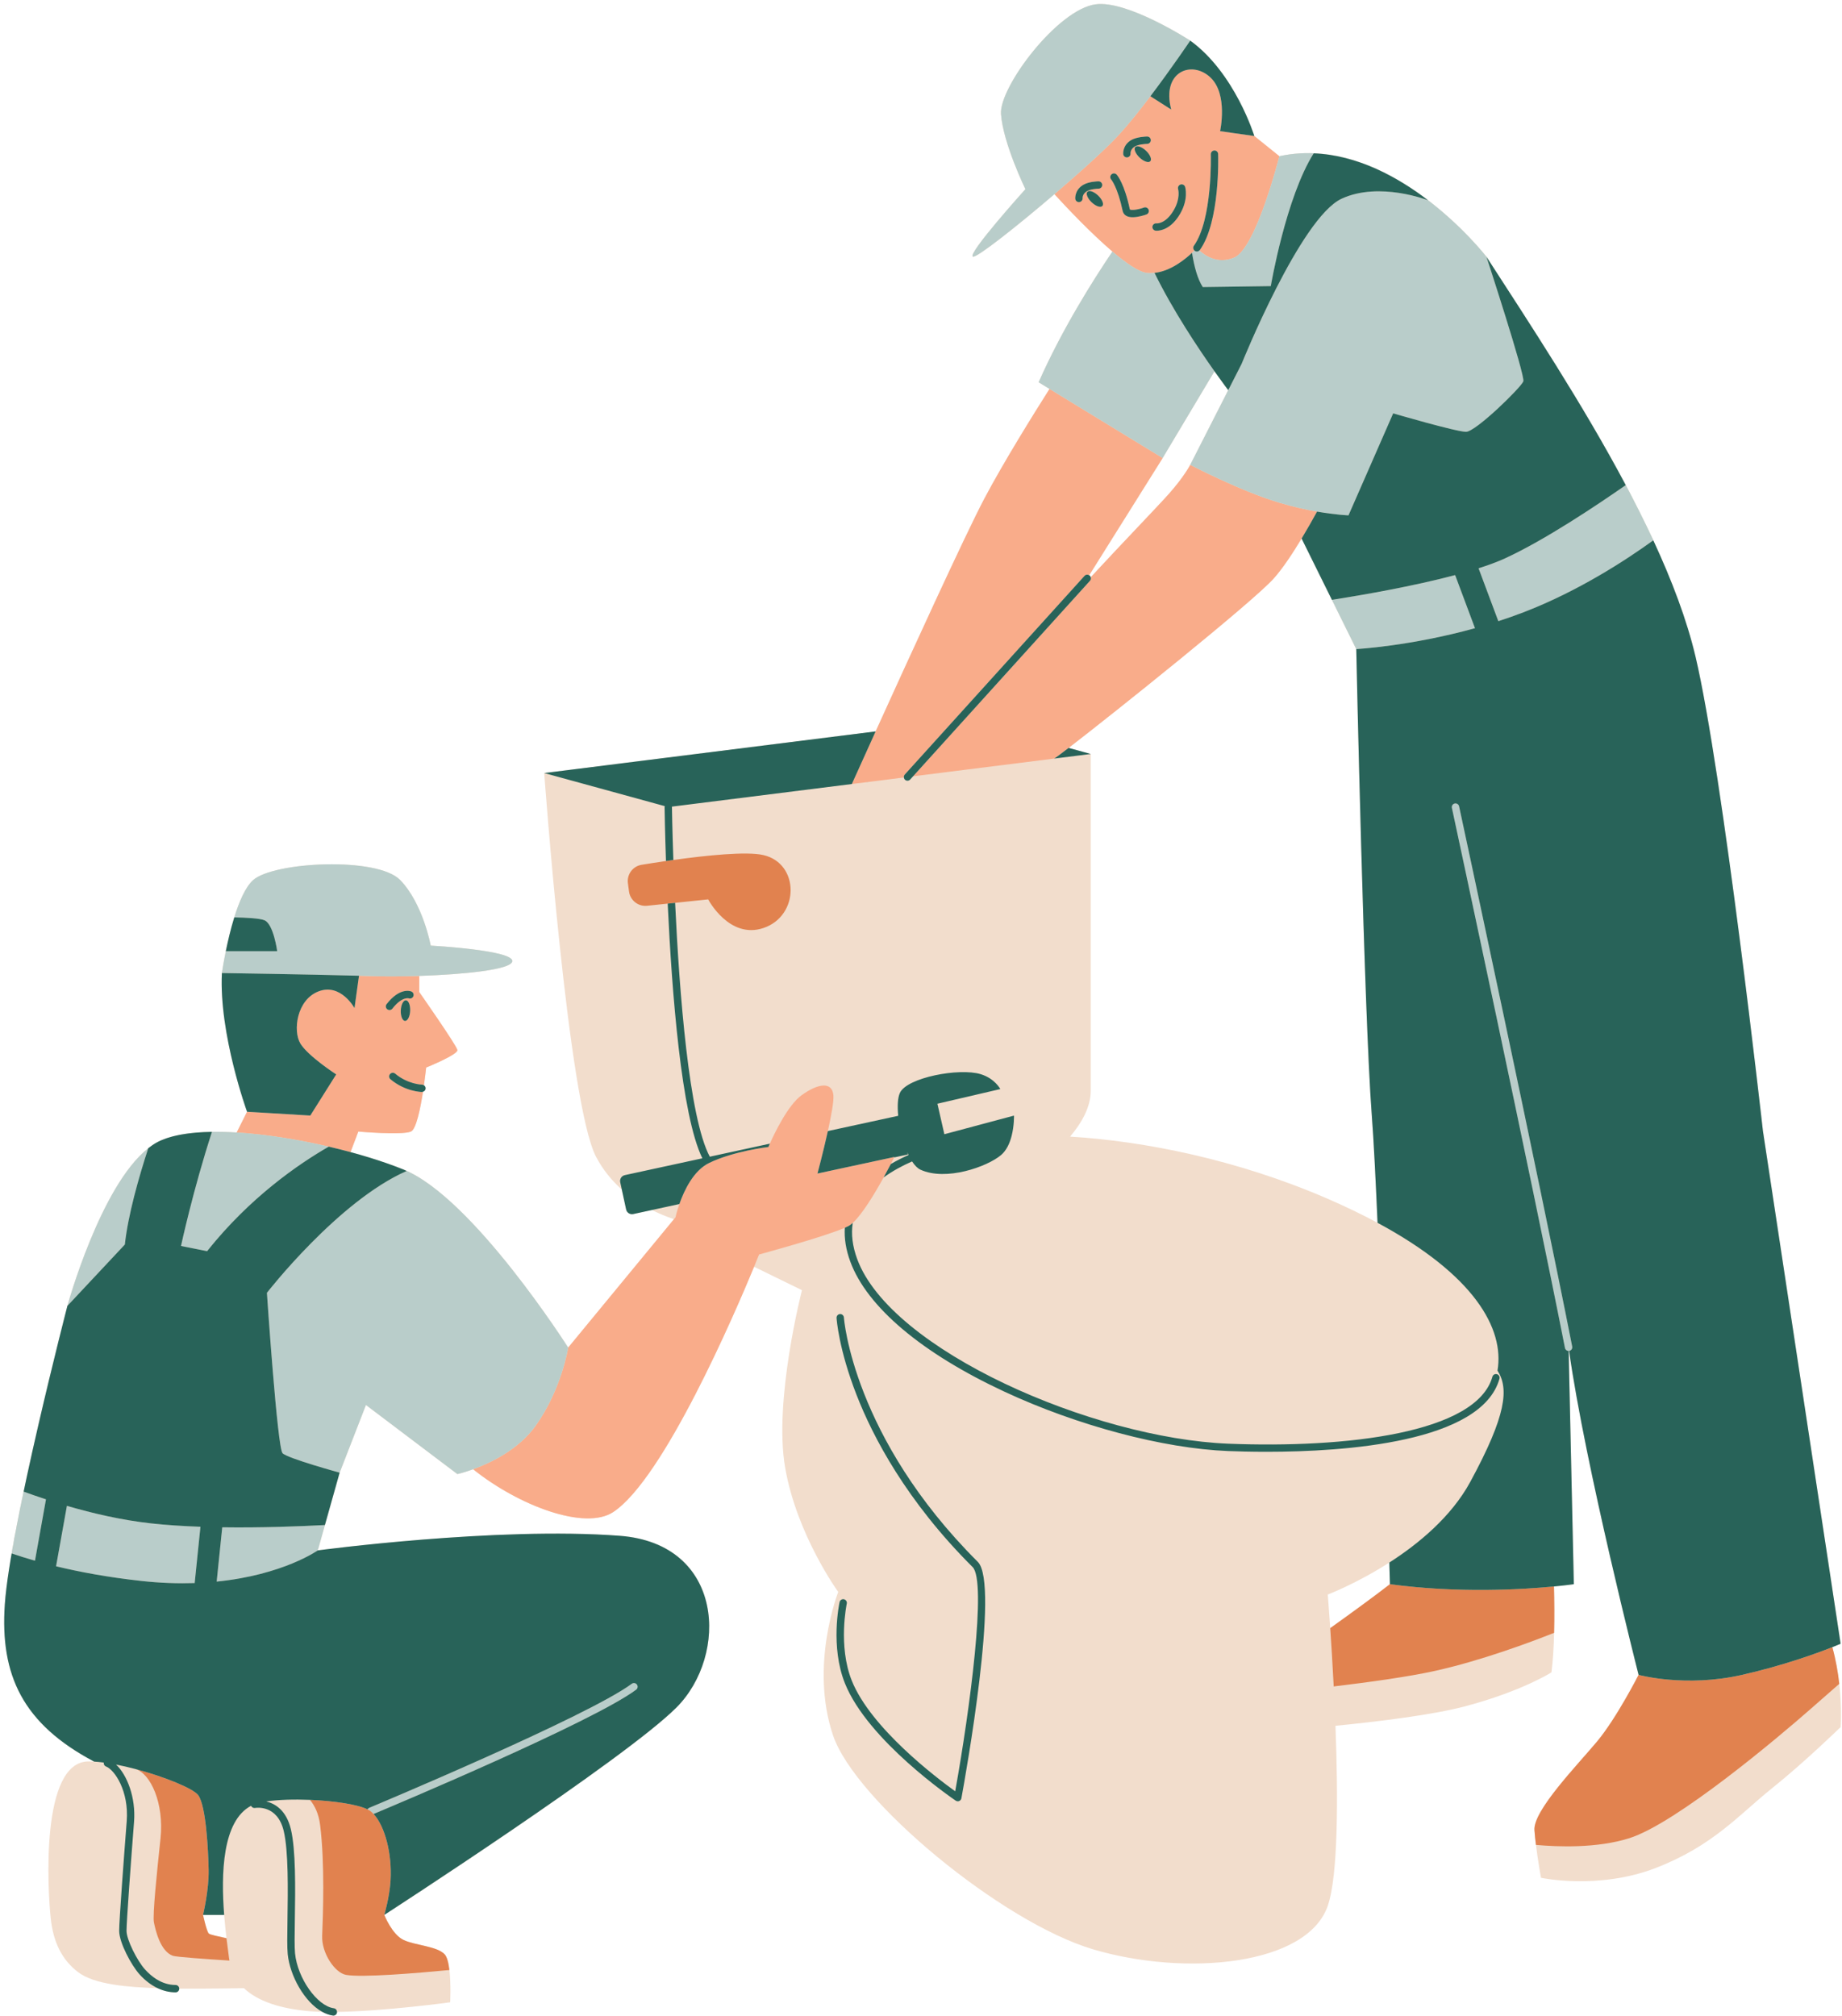
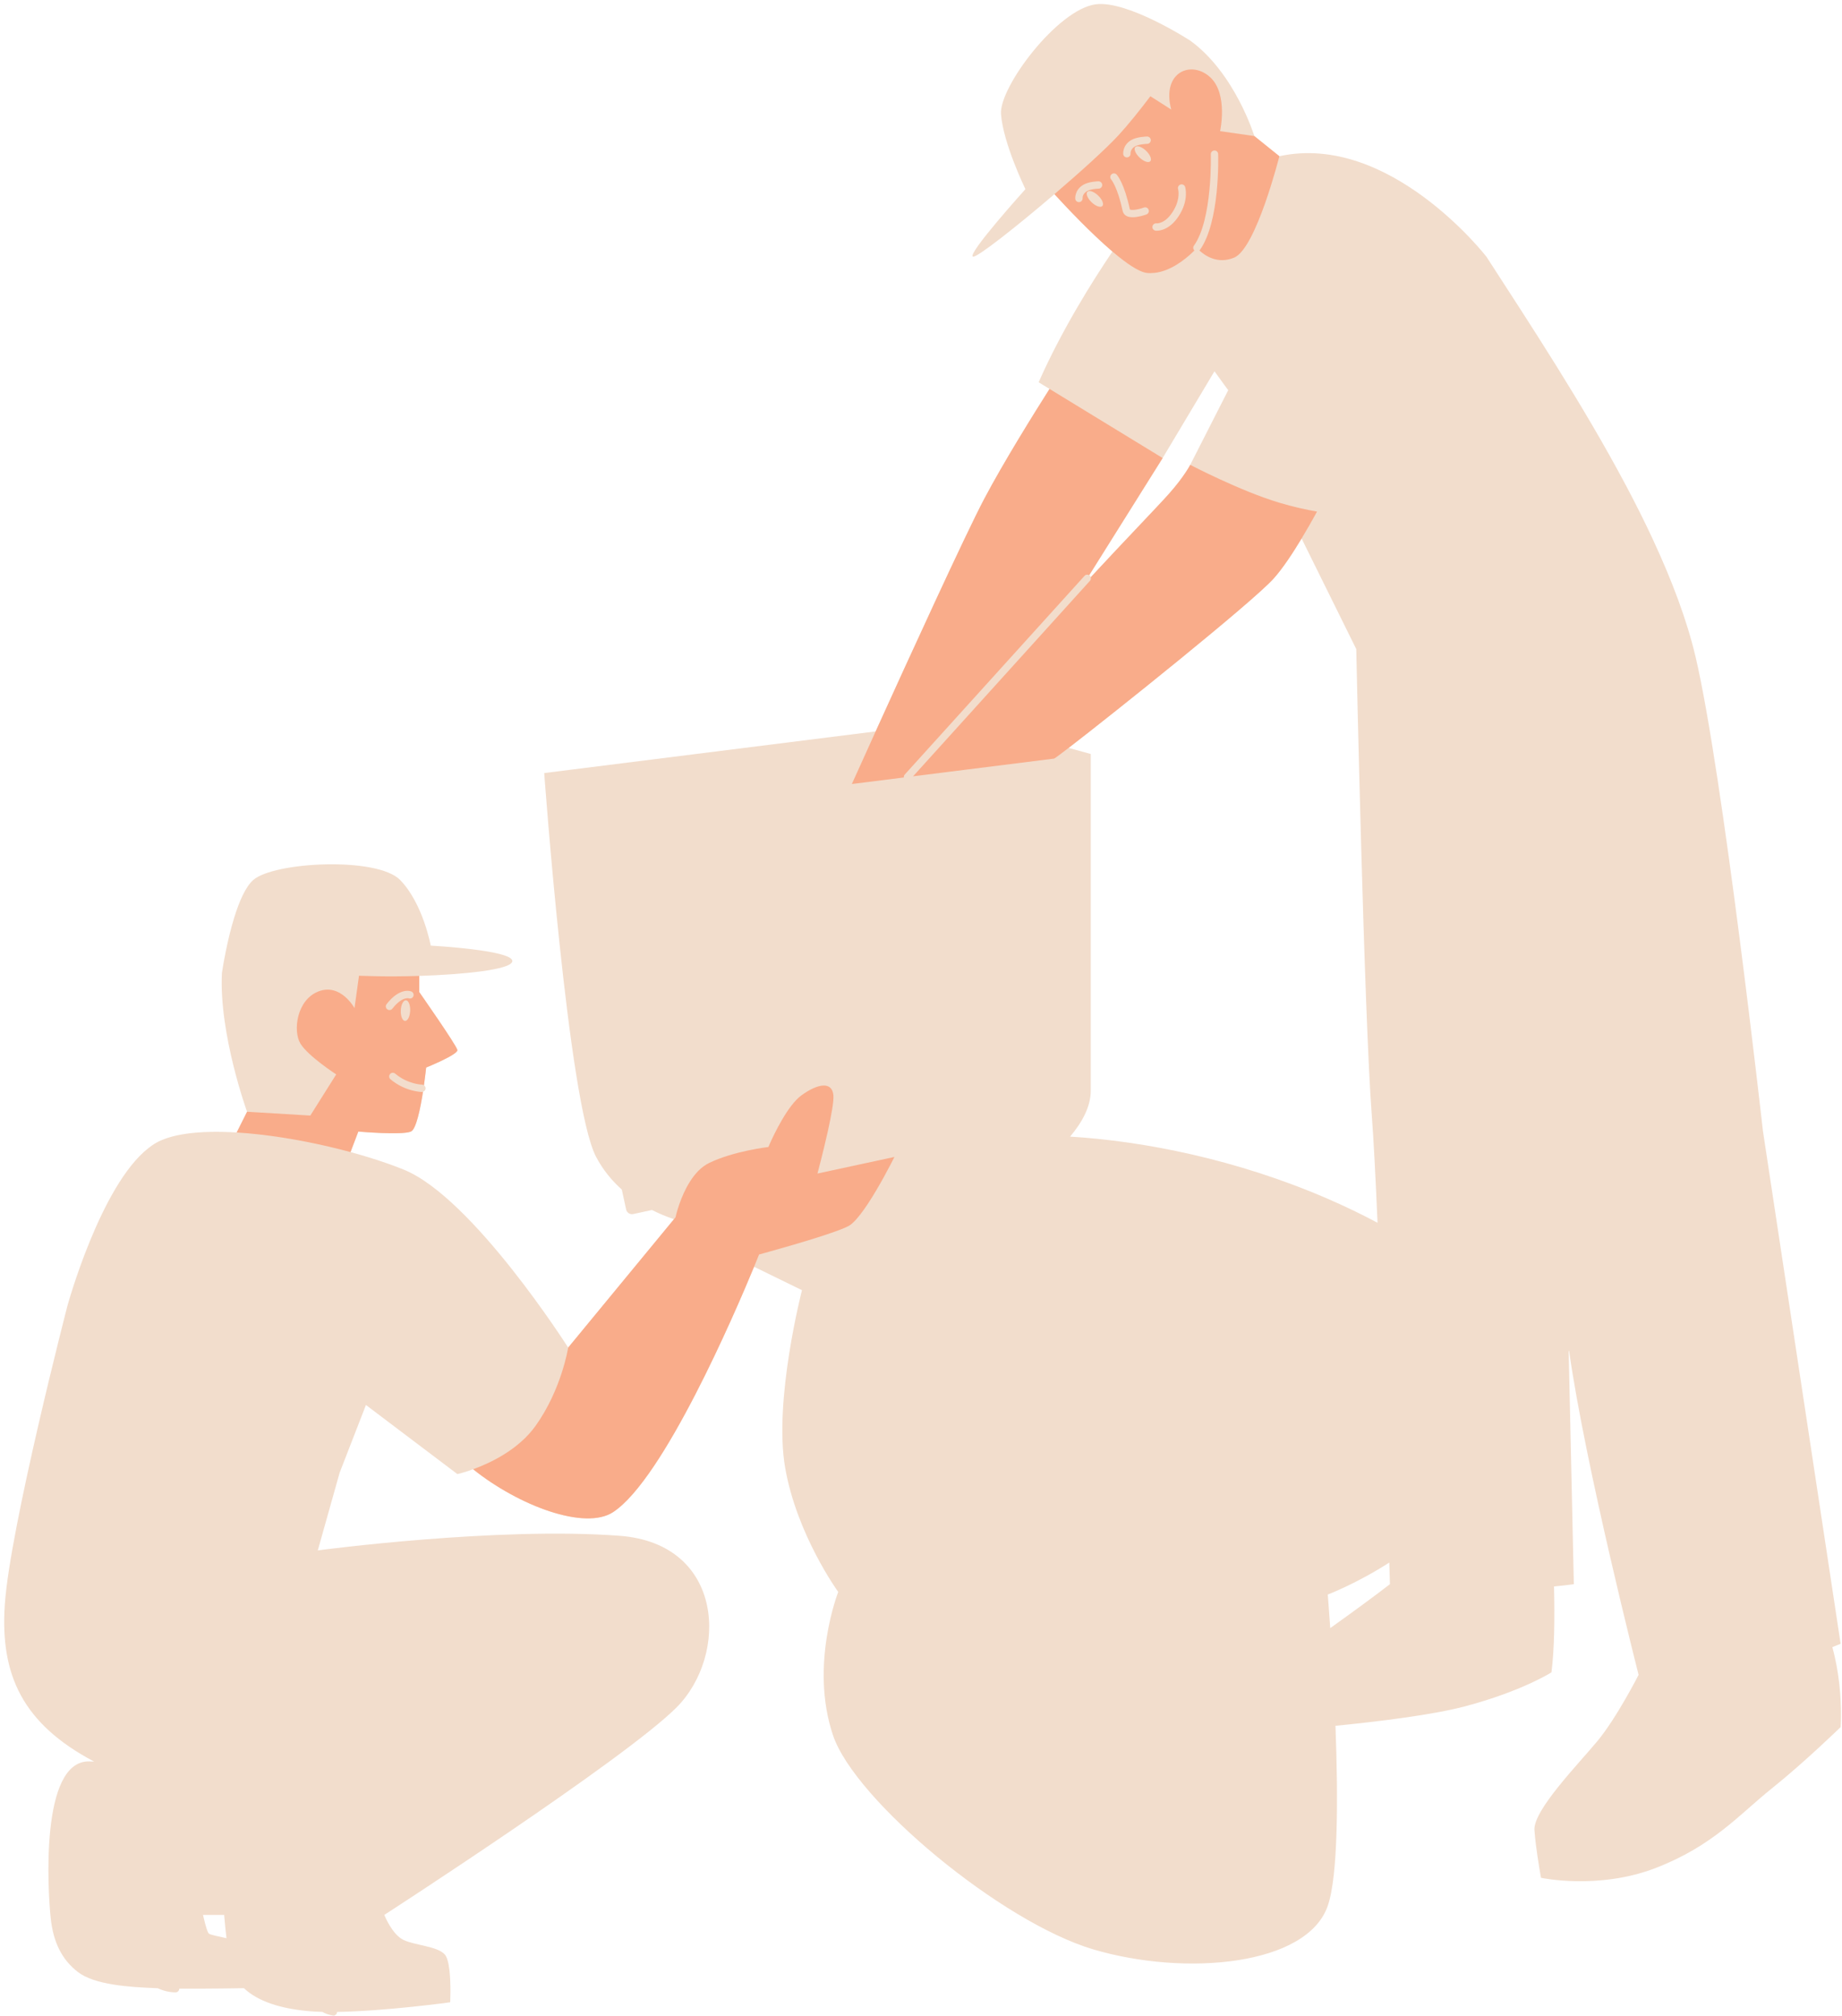
<svg xmlns="http://www.w3.org/2000/svg" height="1106.8" preserveAspectRatio="xMidYMid meet" version="1.0" viewBox="-2.3 -2.2 1011.5 1106.8" width="1011.5" zoomAndPan="magnify">
  <g id="change1_1">
    <path d="M1007.707,922.39c-0.693-6.179-1.873-13.092-3.811-20.138c2.933-1.161,4.546-1.865,4.546-1.865l-42.67-281.623 c0,0-22.026-196.846-36.981-260.288c-4.796-20.345-13.011-41.982-23.219-63.986c0.004-0.003,0.008-0.006,0.012-0.009 c-1.159-2.499-2.345-5.003-3.554-7.51c-0.024-0.05-0.049-0.1-0.073-0.15c-1.191-2.468-2.406-4.94-3.641-7.413 c-0.027-0.054-0.054-0.108-0.081-0.162c-1.24-2.481-2.501-4.963-3.782-7.447c-0.015-0.03-0.031-0.06-0.046-0.089 c-1.297-2.513-2.613-5.026-3.947-7.539c-0.002,0.002-0.005,0.003-0.007,0.005c-23.618-44.478-52.818-88.759-76.515-125.416 c0,0-52.975-68.374-113.695-55.184l-13.756-11.072c0,0-10.564-34.547-35.195-52.397c0,0-34.401-22.301-51.957-19.929 c-20.95,2.831-53.039,45.551-51.957,60.261c1.186,16.133,13.415,41.237,13.415,41.237s-32.157,35.631-28.836,37.055 c1.964,0.842,23.834-16.399,44.767-34.31c6.495,7.095,19.861,21.295,31.85,31.502c-10.838,16.033-27.785,42.957-40.523,71.786 l5.981,3.654c-8.677,13.674-25.228,40.244-35.85,60.351c-10.419,19.722-41.681,88.131-59.636,127.7l-181.984,22.871v0.196 c0,0,13.138,181.373,28.447,210.506c3.738,7.114,8.62,13.063,14.146,18.009l2.37,10.923c0.385,1.775,2.136,2.902,3.911,2.516 l10.266-2.227c3.99,2.025,8.059,3.696,12.088,5.054l-58.09,70.504c0,0-52.271-82.239-90.224-97.695 c-0.002-0.001-0.004-0.002-0.006-0.003c-0.015-0.006-0.032-0.012-0.048-0.019c-1.304-0.53-2.656-1.058-4.04-1.582 c-0.422-0.16-0.859-0.318-1.288-0.478c-1.02-0.379-2.052-0.757-3.109-1.132c-0.47-0.166-0.946-0.332-1.422-0.497 c-1.1-0.382-2.216-0.761-3.351-1.138c-0.412-0.137-0.822-0.273-1.239-0.409c-1.387-0.452-2.796-0.9-4.23-1.342 c-0.166-0.051-0.328-0.103-0.495-0.154c-3.257-1-6.617-1.972-10.066-2.906l4.282-11.267c0,0,23.853,2.092,28.875,0 c2.858-1.191,5.172-12.406,6.637-21.854c0.817-0.249,1.428-0.975,1.441-1.875c0.01-0.708-0.368-1.306-0.916-1.674 c0.779-5.521,1.208-9.749,1.208-9.749s17.576-7.114,17.158-9.625c-0.418-2.511-20.924-31.804-20.924-31.804v-8.894 c24.167-0.785,49.855-3.348,51.054-7.845c1.674-6.277-44.777-8.788-44.777-8.788s-4.185-23.016-16.739-35.989 c-12.554-12.973-69.468-10.044-80.767,0c-4.223,3.754-7.686,11.836-10.368,20.484h0c0,0.001,0,0.002-0.001,0.003 c-0.488,1.574-0.949,3.165-1.384,4.753c-0.019,0.068-0.036,0.135-0.055,0.202c-0.415,1.522-0.807,3.039-1.175,4.531 c-0.025,0.101-0.049,0.199-0.073,0.3c-0.363,1.482-0.703,2.94-1.017,4.352c-0.014,0.064-0.028,0.127-0.043,0.19 c-0.308,1.386-0.59,2.721-0.852,3.999c-0.015,0.072-0.033,0.153-0.048,0.224h0.002c-1.42,6.971-2.145,12.015-2.145,12.015 c-1.674,33.478,13.81,76.163,13.81,76.163l-5.69,11.381c-4.701-0.286-9.247-0.405-13.573-0.34c0.001-0.002,0.001-0.004,0.002-0.006 c-1.52,0.023-3.008,0.072-4.471,0.141c-0.455,0.022-0.891,0.057-1.34,0.083c-0.99,0.058-1.975,0.12-2.934,0.201 c-0.534,0.045-1.051,0.103-1.575,0.155c-0.847,0.085-1.688,0.174-2.507,0.278c-0.54,0.069-1.067,0.147-1.594,0.224 c-0.773,0.113-1.535,0.235-2.281,0.367c-0.519,0.092-1.031,0.189-1.536,0.291c-0.721,0.145-1.423,0.302-2.114,0.466 c-0.482,0.114-0.962,0.229-1.429,0.353c-0.688,0.183-1.349,0.383-2.003,0.586c-0.423,0.132-0.855,0.258-1.263,0.399 c-0.689,0.237-1.341,0.498-1.988,0.762c-0.328,0.134-0.674,0.256-0.991,0.397c-0.921,0.409-1.799,0.842-2.621,1.31 c-0.016,0.009-0.034,0.016-0.05,0.025c-0.752,0.43-1.495,0.911-2.233,1.425c-0.687,0.479-1.369,0.987-2.047,1.519 c-0.003,0.002-0.006,0.004-0.009,0.007c0,0,0,0,0,0c-26.317,20.687-44.402,86.551-44.405,86.562l0,0 c0,0-31.509,121.74-34.374,163.991c-2.629,38.791,9.853,65.504,49.042,86.246c-1.039-0.062-2.048-0.1-3.003-0.1 c-26.646,0.004-22.484,70.647-20.832,86.109c1.442,13.495,6.323,22.876,14.885,29.495c9.191,7.105,28.068,8.325,43.292,8.918 c0.192,0.008,0.398,0.014,0.596,0.021c3.152,1.476,6.437,2.261,9.79,2.261c0.002,0,0.005,0,0.007,0c1.115,0,2.017-0.905,2.017-2.018 c0-0.008-0.005-0.015-0.005-0.024c15.919,0.115,35.527-0.24,35.527-0.24v0c7.53,7.162,19.838,11.219,35.822,12.629 c2.221,0.196,4.651,0.317,7.218,0.382c1.885,1.03,3.828,1.758,5.808,2.025c0.092,0.012,0.182,0.018,0.273,0.018 c0.994,0,1.861-0.735,1.998-1.748c0.013-0.093-0.017-0.178-0.018-0.27c26.725-0.419,62.148-5.293,62.148-5.293 s0.505-9.875-0.422-17.709c-0.45-3.801-1.233-7.127-2.584-8.601c-4.135-4.51-16.162-4.886-22.551-7.893 c-6.39-3.007-10.617-13.771-10.617-13.771s131.765-85.218,160.409-113.863c28.645-28.645,26.458-89.935-31.105-94.306 c-67.623-5.136-165.827,8.015-165.827,8.015l3.919-13.931c0,0,0,0,0,0l8.089-28.756h0l14.434-37.161l50.225,37.954 c0,0,3.488-0.788,8.63-2.662c25.228,20.187,61.469,33.665,76.88,23.533c27.768-18.255,66.799-109.087,77.403-134.713l26.299,12.849 c0,0-15.646,60.449-9.245,97.43c6.4,36.981,29.158,68.272,29.158,68.272s-15.891,40.253-2.845,78.788 c12.09,35.71,92.452,102.56,142.945,117.494c50.493,14.935,117.343,8.964,128.722-23.965c5.74-16.611,5.688-59.947,4.228-98.821 c23.35-2.32,53.49-5.978,71.34-10.738c31.329-8.355,47.264-18.619,47.264-18.619c0.819-6.389,1.26-13.906,1.458-21.695 c0.217-8.53,0.138-17.385-0.066-25.46c6.909-0.666,10.898-1.251,10.898-1.251l-2.839-128.08c0.077-0.002,0.156-0.012,0.234-0.022 c8.882,63.042,38.164,177.884,38.164,177.884h0l0,0c0,0-12.044,23.689-22.785,36.579c-10.742,12.89-35.162,37.954-34.41,48.695 c0.177,2.529,0.473,5.318,0.819,8.104c1.125,9.05,2.798,18.074,2.798,18.074s31.509,6.763,63.018-5.411 c31.509-12.174,45.831-29.36,63.734-43.683c17.903-14.322,37.767-33.674,37.767-33.674S1009.24,936.055,1007.707,922.39z M112.276,1059.421c-1.177-1.427-3.09-10.144-3.09-10.144h11.609c0.359,4.607,0.818,8.952,1.276,12.79 C117.67,1061.041,112.943,1060.231,112.276,1059.421z M679.525,197.573L679.525,197.573l-5.018,9.86L679.525,197.573z M636.148,249.311l28.461-47.64c0,0,0,0,0,0c4.552,6.423,7.557,10.358,7.558,10.359l-20.876,41.015c0,0-3.235,6.4-11.769,16.001 c-5.798,6.523-25.382,26.832-42.864,45.708c-0.103-0.337-0.262-0.66-0.542-0.914c-0.091-0.082-0.203-0.118-0.303-0.18 L636.148,249.311z M726.428,655.896c-49.728-21.504-100.607-31.517-141.102-33.984c6.042-7.136,11.348-16.011,11.348-25.195 c0-21.335,0-184.904,0-184.904l-12.164-3.338c25.02-19.248,100.968-80.033,112.617-93.026c4.807-5.362,10.255-13.545,15.322-21.948 l16.651,33.677c0,0,0,0,0,0l9.947,20.118l3.417,6.911c0,0,4.267,200.55,8.534,256.149c1.003,13.063,2.084,34.195,3.151,58.88 C745.821,664.757,736.613,660.3,726.428,655.896z M728.175,891.804c-0.771-11.342-1.356-18.442-1.356-18.442 s15.721-5.953,33.793-17.562c0.221,7.535,0.343,11.872,0.343,11.873C752.282,874.406,739.775,883.506,728.175,891.804z" fill="#f2ddcc" />
  </g>
  <g id="change2_1">
    <path d="M227.94,533.67c-9.564,0.311-18.889,0.343-26.364,0.106c-2.073-0.066-4.344-0.132-6.738-0.197l-2.468,17.773 c0,0-7.533-13.81-19.668-9.207c-12.136,4.603-14.228,21.761-10.044,28.666c4.185,6.905,19.669,16.948,19.669,16.948l-14.228,22.598 l-34.734-2.092l-5.69,11.381c16.044,0.976,33.839,3.866,50.563,7.767l0,0c0.004,0.001,0.009,0.002,0.013,0.003 c4.052,0.945,8.046,1.944,11.931,2.997l4.282-11.267c0,0,23.853,2.092,28.875,0c2.858-1.191,5.172-12.406,6.637-21.854 c-0.186,0.057-0.373,0.115-0.577,0.115c-0.01,0-0.02,0-0.03,0c-0.371-0.006-9.18-0.207-17.253-6.977 c-0.854-0.717-0.966-1.991-0.249-2.844c0.717-0.855,1.988-0.962,2.843-0.25c6.985,5.86,14.639,6.035,14.716,6.035 c0.406,0.006,0.76,0.161,1.074,0.372c0.779-5.521,1.208-9.749,1.208-9.749s17.576-7.114,17.158-9.625 c-0.418-2.511-20.924-31.804-20.924-31.804V533.67z M220.115,558.392c-1.424-0.061-2.468-2.65-2.333-5.782s1.398-5.622,2.822-5.56 c1.424,0.061,2.468,2.65,2.333,5.782C222.802,555.964,221.539,558.454,220.115,558.392z M224.686,544.852 c-0.414,1.011-1.556,1.508-2.571,1.13c-0.184-0.054-3.785-0.941-8.938,5.664c-0.398,0.51-0.992,0.777-1.593,0.777 c-0.435,0-0.872-0.139-1.241-0.427c-0.879-0.686-1.035-1.954-0.35-2.833c7.182-9.204,12.953-7.198,13.585-6.943 C224.61,542.642,225.106,543.819,224.686,544.852z M720.927,278.72c-2.543,4.635-5.44,9.745-8.477,14.782 c-5.067,8.403-10.515,16.586-15.322,21.948c-11.649,12.993-87.597,73.778-112.617,93.026c-4.766,3.666-7.693,5.833-7.966,5.867 c-1.018,0.128-26.881,3.378-47.59,5.981l-11.551,1.452l-1.025,0.129l-12.337,1.551c-0.214,0.027-0.386,0.048-0.508,0.064 c-0.016,0.002-0.035,0.004-0.049,0.006c-0.075,0.009-0.089,0.011-0.119,0.015l-4.272,0.537l89.531-98.949l7.633-8.436 c0.495-0.546,0.601-1.281,0.4-1.937c17.482-18.876,37.066-39.185,42.864-45.708c8.534-9.601,11.769-16.001,11.769-16.001 s27.53,14.401,48.951,20.802C707.959,276.152,715.023,277.688,720.927,278.72z M593.266,313.983l-98.741,109.126 c-0.411,0.454-0.553,1.039-0.483,1.602l-28.563,3.59c0,0,5.285-11.74,13.066-28.888c17.954-39.569,49.216-107.978,59.636-127.7 c10.623-20.107,27.174-46.677,35.85-60.351l62.117,37.949l-40.335,64.349C595,313.154,593.933,313.247,593.266,313.983z M446.598,642.192l42.261-9.108c0,0-0.052,0.104-0.131,0.263c-0.256,0.512-0.903,1.797-1.849,3.618 c-1.019,1.96-2.379,4.524-3.955,7.377c-4.843,8.767-11.712,20.199-16.956,24.955c-0.788,0.715-1.544,1.295-2.246,1.676 c-0.571,0.309-1.283,0.646-2.104,1.003c-11.754,5.115-47.079,14.662-47.079,14.662s-0.982,2.47-2.753,6.75 c-10.604,25.627-49.635,116.459-77.403,134.713c-15.411,10.131-51.652-3.347-76.88-23.533c9.596-3.496,24.969-10.78,34.293-23.834 c14.322-20.051,17.903-42.967,17.903-42.967l58.09-70.504l0.845-1.026c0,0,0.656-3.074,2.133-7.297 c2.595-7.419,7.735-18.398,16.373-22.577c13.554-6.558,32.499-8.744,32.499-8.744s0.286-0.685,0.799-1.833 c2.406-5.386,9.909-21.178,17.417-26.584c9.108-6.558,16.759-7.651,17.487,0c0.307,3.219-1.194,11.341-3.034,19.669 C449.774,630.336,446.598,642.192,446.598,642.192z M608.573,135.922c7.507,6.392,14.471,11.215,18.862,11.738 c1.429,0.17,2.846,0.126,4.248-0.022c8.718-0.92,16.637-7.278,20.596-11.021c0.493-0.467,0.945-0.904,1.309-1.272 c-0.719-0.682-0.874-1.785-0.281-2.615c10.294-14.424,9.299-49.861,9.289-50.217c-0.035-1.115,0.838-2.046,1.953-2.081 c1.086-0.07,2.046,0.84,2.079,1.953c0.049,1.51,1.051,37.156-10.038,52.69c-0.075,0.106-0.19,0.155-0.28,0.241 c2.83,2.653,9.885,7.796,19.105,3.954c12.079-5.033,24.828-55.696,24.828-55.696l-13.756-11.072l-18.789-2.684 c0,0,4.472-20.176-5.255-29.429c-10.259-9.759-27.046-3.322-21.59,17.556l-11.436-7.294c-5.842,7.708-12.044,15.471-17.508,21.41 c-6.691,7.273-20.715,19.975-35.185,32.357C583.217,111.514,596.584,125.714,608.573,135.922z M632.766,120.457 c0.272,0.017,5.113,0.326,9.557-7.409c3.676-6.394,2.365-11.239,2.308-11.443c-0.302-1.066,0.309-2.185,1.374-2.495 c1.066-0.305,2.178,0.287,2.497,1.348c0.079,0.267,1.91,6.619-2.679,14.602c-4.988,8.682-11,9.435-12.931,9.435 c-0.355,0-0.574-0.026-0.621-0.032c-1.106-0.145-1.884-1.158-1.738-2.264C630.675,121.106,631.67,120.323,632.766,120.457z M629.361,86.364c-0.983,1.032-3.62,0.116-5.891-2.045s-3.315-4.751-2.332-5.783c0.983-1.032,3.62-0.116,5.891,2.045 C629.299,82.743,630.344,85.332,629.361,86.364z M618.749,74.794c3.067-1.87,8.256-2.019,8.838-2.03 c1.151-0.015,2.034,0.865,2.054,1.979c0.022,1.114-0.863,2.035-1.977,2.058c-1.281,0.026-5,0.335-6.814,1.44 c-2.487,1.517-2.34,3.757-2.338,3.778c0.11,1.11-0.7,2.098-1.809,2.207c-0.067,0.007-0.134,0.01-0.201,0.01 c-1.025,0-1.904-0.778-2.006-1.819C614.476,82.222,614.079,77.64,618.749,74.794z M608.054,93.539 c0.828-0.747,2.101-0.684,2.852,0.143c0.426,0.471,4.245,5.008,7.229,19.092c0.589,0.614,4.167,0.291,7.728-1.006 c1.055-0.379,2.206,0.16,2.588,1.205c0.38,1.047-0.158,2.204-1.204,2.587c-0.893,0.326-4.411,1.531-7.562,1.531 c-1.275,0-2.489-0.197-3.447-0.727c-1.088-0.603-1.797-1.555-2.052-2.753c-2.765-13.061-6.24-17.184-6.275-17.221 C607.163,95.564,607.228,94.287,608.054,93.539z M603.038,110.932c-0.983,1.032-3.62,0.116-5.891-2.045 c-2.271-2.162-3.315-4.751-2.332-5.783c0.983-1.032,3.62-0.116,5.891,2.045C602.976,107.311,604.02,109.9,603.038,110.932z M590.343,108.778c-0.057,0.005-0.114,0.007-0.171,0.007c-1.025,0-1.898-0.762-2.001-1.8c-0.02-0.194-0.416-4.776,4.253-7.622 c3.073-1.872,7.949-1.992,8.495-2c0.01,0,0.02,0,0.028,0c1.102,0,2.001,0.884,2.016,1.989c0.018,1.114-0.873,2.03-1.987,2.048 c-1.181,0.019-4.642,0.307-6.451,1.41c-2.412,1.469-2.349,3.574-2.336,3.809C592.261,107.717,591.439,108.689,590.343,108.778z" fill="#f9ac8a" />
  </g>
  <g id="change3_1">
-     <path d="M119.554,532.101c0,0,0.724-5.044,2.145-12.015h28.216c0,0-1.973-14.72-6.906-16.931 c-2.433-1.09-9.811-1.494-16.664-1.625c2.681-8.649,6.144-16.73,10.368-20.484c11.299-10.044,68.212-12.973,80.767,0 c12.554,12.973,16.739,35.989,16.739,35.989s46.451,2.511,44.777,8.788c-1.199,4.497-26.888,7.061-51.054,7.845 c-9.564,0.311-18.889,0.343-26.364,0.106c-2.073-0.066-4.344-0.132-6.738-0.197C166.786,532.812,119.554,532.101,119.554,532.101z M121.697,520.087h0.002c0.015-0.075,0.031-0.149,0.046-0.224C121.73,519.934,121.711,520.016,121.697,520.087z M762.733,224.775 c0,0,34.67,10.134,40.003,10.134c5.334,0,30.403-24.535,31.469-27.736c1.067-3.2-20.268-68.415-20.268-68.415 s-52.975-68.374-113.695-55.184c0,0-12.75,50.663-24.828,55.696c-9.22,3.842-16.276-1.301-19.105-3.954 c-0.382,0.365-0.853,0.604-1.363,0.604c-0.406,0-0.816-0.122-1.171-0.375c-0.078-0.056-0.12-0.137-0.188-0.201 c-0.364,0.368-0.815,0.805-1.309,1.272c1.201,7.668,3.063,14.415,5.913,18.819l37.336-0.533c0,0,8.297-48.791,23.571-72.912 c24.119,0.956,46.104,13.016,62.827,25.806c-0.094-0.037-26.697-10.481-47.461-0.898c-22.654,10.456-54.937,90.672-54.938,90.674 l0,0l-5.018,9.859l-2.34,4.597l0,0l-20.876,41.015c0,0,27.53,14.401,48.951,20.802c7.717,2.306,14.781,3.842,20.685,4.874 c10.485,1.833,17.271,2.06,17.271,2.06L762.733,224.775z M631.682,147.637c-1.402,0.148-2.819,0.192-4.248,0.022 c-4.391-0.523-11.355-5.346-18.862-11.738c-10.838,16.033-27.785,42.957-40.523,71.786l5.981,3.654l62.117,37.949l28.461-47.64 C655.986,189.502,641.789,168.336,631.682,147.637z M611.908,72.063c5.464-5.939,11.666-13.702,17.508-21.41 c11.659-15.384,21.875-30.547,21.875-30.547S616.89-2.196,599.334,0.177c-20.95,2.831-53.039,45.551-51.957,60.261 c1.186,16.133,13.415,41.237,13.415,41.237s-32.157,35.631-28.836,37.055c1.964,0.842,23.834-16.399,44.767-34.31 C591.193,92.038,605.217,79.336,611.908,72.063z M79.115,628.288c-26.317,20.687-44.402,86.551-44.405,86.562l31.541-33.677 C68.017,664.874,73.935,644.17,79.115,628.288z M109.632,619.441c1.459-0.069,2.952-0.113,4.469-0.135 c0.001-0.002,0.001-0.004,0.002-0.006C112.582,619.322,111.094,619.371,109.632,619.441z M178.236,627.413 c-16.724-3.901-34.519-6.791-50.563-7.767c-4.701-0.286-9.247-0.405-13.573-0.34c-10.377,31.86-16.997,62.647-16.997,62.647 l14.323,2.865C134.933,655.281,161.608,636.967,178.236,627.413z M178.25,627.416c7.649,1.785,15.071,3.781,21.997,5.903 c-3.257-1-6.617-1.972-10.066-2.906C186.296,629.36,182.302,628.361,178.25,627.416z M257.502,804.568 c9.596-3.496,24.969-10.78,34.293-23.834c14.322-20.051,17.903-42.967,17.903-42.967s-52.271-82.239-90.224-97.695 c0.515,0.21,1.042,0.478,1.562,0.712c-37.665,16.528-76.761,66.906-76.761,66.906s5.729,85.218,8.594,88.082 c2.864,2.865,31.344,10.664,31.344,10.664l0,0h0l14.434-37.161l50.225,37.954C248.871,807.23,252.359,806.442,257.502,804.568z M344.613,922.369c-24.144,17.953-142.966,67.611-144.164,68.112c-0.414,0.173-0.71,0.486-0.924,0.844 c0.666,0.328,1.252,0.666,1.701,1.018c0.553,0.434,1.086,0.955,1.61,1.515c11.525-4.822,120.447-50.599,144.186-68.249 c0.895-0.666,1.08-1.93,0.415-2.824C346.773,921.892,345.507,921.703,344.613,922.369z M119.745,836.444l-3.057,29.816 c36.493-3.666,55.516-17.137,55.516-17.137l3.919-13.931c0,0,0,0,0,0C162.721,835.915,141.566,836.758,119.745,836.444z M34.442,824.659l-5.952,33.182c12.898,3.127,28.492,6.046,46.88,8.062c10.591,1.161,20.327,1.451,29.231,1.152l3.169-30.907 c-9.34-0.333-18.566-0.918-27.122-1.859C64.567,832.518,48.504,828.767,34.442,824.659z M4.098,850.779 c3.783,1.299,8.055,2.654,12.805,4.011l6.044-33.696c-4.424-1.451-8.557-2.889-12.276-4.247 C8.165,828.774,5.892,840.361,4.098,850.779z M796.761,313.587c-23.201,6.16-50.969,10.968-67.661,13.592c0,0,0,0,0,0l9.947,20.118 l3.417,6.911c0,0,29.553-1.585,65.193-11.466L796.761,313.587z M809.629,309.853l10.852,29.036 c4.552-1.478,9.153-3.089,13.763-4.859c30.443-11.69,56.855-29.056,71.34-39.55c-1.159-2.499-2.345-5.003-3.554-7.51 c-0.024-0.05-0.049-0.1-0.073-0.15c-1.191-2.468-2.406-4.94-3.641-7.413c-0.027-0.054-0.054-0.108-0.081-0.162 c-1.24-2.481-2.501-4.963-3.782-7.447c-0.015-0.03-0.031-0.06-0.046-0.089c-1.297-2.513-2.613-5.026-3.947-7.539 c-15.912,11.091-44.626,30.296-66.243,40.203C820.072,306.273,815.109,308.104,809.629,309.853z M796.531,438.998 c-1.09,0.235-1.784,1.308-1.549,2.398c0.434,2.014,43.56,202.547,62.094,296.574c0.191,0.962,1.035,1.628,1.979,1.628 c0.016,0,0.031-0.004,0.047-0.004c0.077-0.002,0.156-0.012,0.234-0.022c0.037-0.005,0.074-0.003,0.112-0.011 c1.094-0.217,1.805-1.277,1.591-2.371c-18.543-94.063-61.677-294.628-62.11-296.643 C798.695,439.458,797.613,438.768,796.531,438.998z" fill="#b9cdca" />
-   </g>
+     </g>
  <g id="change4_1">
-     <path d="M1007.707,922.39c-3.997,3.493-9.383,8.209-16.345,14.324c-16.341,14.355-73.034,62.309-99.081,70.481 c-17.73,5.562-39.225,4.734-51.157,3.639c-0.346-2.786-0.642-5.575-0.819-8.104c-0.753-10.742,23.668-35.806,34.41-48.695 c10.741-12.89,22.785-36.579,22.785-36.579l0,0c0.001,0,25.603,7.111,56.893,0c22.997-5.227,41.371-11.985,49.503-15.203 C1005.834,909.298,1007.014,916.211,1007.707,922.39z M851.043,868.924c-17.193,1.658-52.548,3.822-90.088-1.251v0 c-8.672,6.733-21.18,15.833-32.78,24.131c0.587,8.628,1.281,19.712,1.909,32.023c19.365-2.317,41.2-5.333,55.726-8.563 c25.35-5.638,52.056-15.616,65.299-20.879C851.326,885.854,851.247,876.999,851.043,868.924z M122.071,1062.067 c-4.401-1.026-9.127-1.836-9.795-2.646c-1.177-1.427-3.09-10.144-3.09-10.144s3.316-13.643,3.078-24.823 c-0.238-11.18-1.427-35.077-5.709-40.913c-2.708-3.691-18.454-10.13-34.477-14.368c8.287,2.424,15.826,18.802,13.76,38.167 c-2.068,19.387-4.394,42.135-3.619,46.012c0.776,3.878,3.36,15.769,10.34,18.354c1.822,0.675,18.174,1.824,31.149,2.647 c-0.065-0.389-0.16-0.759-0.211-1.157C123.147,1070.44,122.612,1066.602,122.071,1062.067z M219.343,1063.048 c-6.39-3.007-10.617-13.771-10.617-13.771s2.9-9.8,3.442-18.876c0.877-14.702-3.109-29.881-9.333-36.544 c-0.523-0.56-1.056-1.081-1.61-1.515c-0.449-0.352-1.035-0.69-1.701-1.018c-5.62-2.77-18.534-4.674-31.617-5.215 c2.642,3.178,4.803,7.586,5.579,13.794c2.632,21.048,1.599,49.087,1.128,60.889c-0.376,9.396,6.924,20.325,13.155,21.424 c8.718,1.539,38.594-0.942,56.708-2.675c-0.45-3.801-1.233-7.127-2.584-8.601C237.759,1066.431,225.732,1066.055,219.343,1063.048z M416.942,467.331c-9.243-2.154-31.492,0.179-49.477,2.683c-1.379,0.192-2.736,0.385-4.057,0.577 c-5.112,0.743-9.733,1.473-13.409,2.075c-4.84,0.794-8.145,5.291-7.491,10.152l0.61,4.531c0.654,4.859,5.051,8.318,9.927,7.808 l11.31-1.182l4.076-0.426l18.144-1.896c0,0,11.533,22.065,30.368,15.717C436.824,500.668,436.824,471.964,416.942,467.331z" fill="#e1824f" />
-   </g>
+     </g>
  <g id="change5_1">
-     <path d="M640.852,57.947l-11.436-7.294c11.659-15.384,21.875-30.547,21.875-30.547 c24.63,17.851,35.195,52.397,35.195,52.397l-18.789-2.684c0,0,4.472-20.176-5.255-29.429 C652.182,30.631,635.396,37.069,640.852,57.947z M890.459,264.171c-0.002,0.002-0.005,0.003-0.007,0.005 c1.333,2.511,2.658,5.023,3.954,7.534C893.109,269.197,891.793,266.684,890.459,264.171z M902.03,286.97 c1.211,2.511,2.381,5.016,3.542,7.519c0.004-0.003,0.008-0.006,0.012-0.009C904.425,291.981,903.239,289.477,902.03,286.97z M965.772,618.763c0,0-22.026-196.846-36.981-260.288c-4.796-20.345-13.011-41.982-23.219-63.986 c-14.487,10.495-40.893,27.855-71.328,39.541c-4.61,1.77-9.211,3.381-13.763,4.859l-10.852-29.036 c5.48-1.75,10.443-3.58,14.587-5.48c21.614-9.906,50.322-29.106,66.236-40.198c-23.618-44.478-52.818-88.759-76.515-125.416 c0,0,21.335,65.214,20.268,68.415c-1.067,3.2-26.135,27.736-31.469,27.736c-5.334,0-40.003-10.134-40.003-10.134l-24.535,56.005 c0,0-6.786-0.227-17.271-2.06c-2.543,4.635-5.44,9.745-8.477,14.782l16.651,33.677c16.691-2.624,44.46-7.433,67.661-13.592 l10.897,29.156c-35.641,9.881-65.193,11.466-65.193,11.466l-3.417-6.911l3.417,6.911c0,0,4.267,200.55,8.534,256.149 c1.003,13.063,2.084,34.195,3.151,58.88c53.164,28.596,69.773,58.14,65.872,81.149c6.295,9.815,5.014,24.355-14.974,61.141 c-10.385,19.112-28.342,33.935-44.436,44.273c0.221,7.535,0.343,11.872,0.343,11.873v0c37.541,5.073,72.895,2.909,90.088,1.251 c6.909-0.666,10.898-1.251,10.898-1.251l-2.839-128.08c-0.016,0-0.031,0.004-0.047,0.004c-0.944,0-1.788-0.666-1.979-1.628 c-18.535-94.028-61.661-294.56-62.094-296.574c-0.235-1.09,0.459-2.163,1.549-2.398c1.082-0.23,2.164,0.46,2.397,1.548 c0.434,2.015,43.568,202.58,62.11,296.643c0.215,1.094-0.497,2.154-1.591,2.371c-0.038,0.007-0.075,0.006-0.112,0.011 c8.882,63.042,38.164,177.884,38.164,177.884h0c0.001,0,25.603,7.111,56.893,0c22.997-5.227,41.371-11.985,49.503-15.203 c2.933-1.161,4.546-1.865,4.546-1.865L965.772,618.763z M168.098,610.357l14.228-22.598c0,0-15.484-10.044-19.669-16.948 c-4.185-6.905-2.092-24.063,10.044-28.666c12.136-4.603,19.668,9.207,19.668,9.207l2.468-17.773 c-28.052-0.766-75.284-1.477-75.284-1.477c-1.674,33.478,13.81,76.163,13.81,76.163L168.098,610.357z M362.751,440.451 c-0.049,0.178-0.105,0.354-0.103,0.547c0.024,1.704,0.195,13.065,0.76,29.592c1.321-0.192,2.678-0.385,4.057-0.577 c-0.6-17.191-0.774-28.641-0.78-29.07c-0.001-0.078-0.037-0.144-0.047-0.22l127.405-16.012l-28.563,3.59 c0,0,5.285-11.74,13.066-28.888l-181.984,22.871l66.192,18.161C362.752,440.447,362.752,440.449,362.751,440.451z M368.431,493.549 l-4.076,0.426c2.276,48.562,7.463,116.24,19.036,139.849l-18.723,4.062h0l-23.869,5.179c-1.775,0.385-2.901,2.136-2.516,3.911 l0.872,4.02l2.37,10.923c0.385,1.775,2.136,2.902,3.911,2.516l10.266-2.227l15.066-3.269c2.595-7.419,7.735-18.398,16.373-22.577 c13.554-6.558,32.499-8.744,32.499-8.744s0.286-0.685,0.799-1.833l-32.976,7.154C375.985,611.445,370.749,542.649,368.431,493.549z M821.111,754.847c0.3-1.074-0.327-2.188-1.399-2.487c-0.023-0.007-0.046,0-0.07-0.005c-1.05-0.254-2.124,0.354-2.417,1.405 c-8.672,31.038-80.596,39.342-144.976,36.778c-74.452-2.974-185.345-51.29-203.825-101.356c-2.603-7.052-3.42-13.703-2.457-19.884 c-0.788,0.715-1.544,1.295-2.246,1.676c-0.571,0.309-1.283,0.646-2.104,1.003c-0.377,5.885,0.62,12.099,3.02,18.605 c9.18,24.869,39.19,50.2,84.502,71.322c40.172,18.726,87.283,31.243,122.947,32.666c5.284,0.211,12.559,0.412,21.089,0.412 C736.303,794.981,811.335,789.839,821.111,754.847z M488.727,633.347l7.46-1.619l-0.256-1.179c0.217,0.501,0.44,0.989,0.667,1.464 c-3.312,1.47-6.579,3.112-9.721,4.952c-1.019,1.96-2.379,4.524-3.955,7.377c4.773-3.482,10.131-6.39,15.629-8.803 c1.409,2.162,2.955,3.771,4.596,4.53c13.942,6.449,36.621-1.576,44.244-8.011c3.073-2.594,4.813-6.618,5.812-10.499 c1.478-5.746,1.315-11.177,1.315-11.177l-38.24,10.222l-3.816-16.751l34.543-8.043c0,0-2.95-5.787-10.777-8.182 c-11.731-3.589-40.473,1.823-44.364,10.282c-1.208,2.626-1.445,7.283-0.931,12.581l-38.626,8.381 c-2.533,11.464-5.709,23.32-5.709,23.32l42.261-9.108C488.858,633.084,488.806,633.188,488.727,633.347z M553.271,417.268 l-5.661,0.711C549.541,417.737,551.422,417.5,553.271,417.268z M553.271,417.268c1.311-0.165,2.592-0.326,3.842-0.483 L553.271,417.268z M563.273,416.011c-1.914,0.24-3.998,0.502-6.16,0.774L563.273,416.011z M563.682,415.96l4.197-0.528 C566.588,415.594,565.18,415.771,563.682,415.96z M567.946,415.424c1.346-0.169,2.569-0.323,3.641-0.458L567.946,415.424z M516.378,421.904l-6.493,0.816l16.35-2.055l-8.831,1.11C517.053,421.819,516.719,421.861,516.378,421.904z M575.818,414.434 l0.601-0.076C576.296,414.374,576.091,414.4,575.818,414.434z M575.174,414.515l-3.583,0.45 C573.112,414.774,574.322,414.622,575.174,414.515z M575.174,414.515c0.248-0.031,0.459-0.058,0.643-0.081L575.174,414.515z M576.544,414.343c-0.024,0.003-0.075,0.009-0.125,0.016l20.256-2.546l-12.164-3.338 C579.745,412.142,576.818,414.308,576.544,414.343z M504.041,423.455l5.843-0.734l-6.351,0.798 C503.656,423.503,503.828,423.482,504.041,423.455z M532.265,419.908c-1.114,0.14-2.221,0.279-3.311,0.416l-2.72,0.342 L532.265,419.908z M652.278,136.617c-3.958,3.742-11.877,10.101-20.596,11.021c10.107,20.699,24.304,41.865,32.927,54.033 c0,0,0,0,0,0c4.552,6.423,7.557,10.358,7.558,10.359l0,0l2.34-4.597l5.018-9.86c0.001-0.002,32.284-80.218,54.938-90.674 c20.765-9.584,47.367,0.861,47.461,0.898c-16.724-12.79-38.709-24.85-62.827-25.806c-15.274,24.121-23.571,72.912-23.571,72.912 l-37.336,0.533C655.34,151.031,653.479,144.285,652.278,136.617z M369.136,935.415c-28.645,28.645-160.409,113.863-160.409,113.863 s2.9-9.8,3.442-18.876c0.877-14.702-3.109-29.881-9.333-36.544c11.525-4.822,120.447-50.599,144.186-68.249 c0.895-0.666,1.08-1.93,0.415-2.824c-0.664-0.893-1.93-1.082-2.823-0.416c-24.144,17.953-142.966,67.611-144.164,68.112 c-0.414,0.173-0.71,0.486-0.924,0.844c-5.62-2.77-18.534-4.674-31.617-5.215c-8.638-0.358-17.327-0.123-24.027,0.86 c4.899,1.205,11.04,4.847,13.529,15.2c2.769,11.52,2.451,32.566,2.196,49.477c-0.125,8.227-0.233,15.332,0.103,18.722 c1.357,13.704,12.121,28.933,21.33,30.177c1.012,0.137,1.71,1.009,1.713,2.001c0,0.091,0.03,0.177,0.018,0.27 c-0.137,1.013-1.003,1.748-1.998,1.748c-0.091,0-0.181-0.006-0.273-0.018c-1.979-0.267-3.923-0.995-5.808-2.025 c-9.783-5.345-17.815-19.797-18.999-31.755c-0.359-3.619-0.254-10.485-0.123-19.181c0.239-15.803,0.567-37.446-2.083-48.473 c-3.493-14.532-15.254-12.657-15.757-12.569c-0.934,0.154-1.792-0.36-2.16-1.181c-15.814,8.32-16.534,37.341-14.775,59.917h-11.609 c0,0,3.316-13.643,3.078-24.823c-0.238-11.18-1.427-35.077-5.709-40.913c-2.708-3.691-18.454-10.13-34.477-14.368 c-3.582-0.947-7.175-1.782-10.643-2.454c6.007,5.66,10.924,18.002,9.872,31.472c-1.661,21.241-4.13,54.701-4.13,59.814 c0,4.914,5.867,16.444,10.082,21.142c3.523,3.926,9.306,8.607,16.846,8.607c0.002,0,0.004,0,0.005,0 c1.107,0,2.001,0.891,2.014,1.995c0,0.008,0.005,0.015,0.005,0.024c0,1.114-0.903,2.018-2.017,2.018c-0.002,0-0.005,0-0.007,0 c-3.353,0-6.638-0.785-9.79-2.261c-3.566-1.67-6.96-4.231-10.06-7.686c-4.373-4.872-11.115-17.305-11.115-23.839 c0-5.637,2.709-41.798,4.142-60.129c1.296-16.581-6.603-28.244-11.388-30.114c-0.887-0.347-1.35-1.25-1.227-2.153 c-1.845-0.243-3.618-0.421-5.289-0.52c-39.189-20.742-51.672-47.455-49.042-86.246C3.201,836.591,34.71,714.851,34.71,714.851l0,0 l31.541-33.677c1.766-16.299,7.684-37.003,12.864-52.885c0,0,0,0,0,0c0.003-0.002,0.006-0.004,0.009-0.007 c0.678-0.533,1.36-1.04,2.047-1.519c0.738-0.515,1.482-0.996,2.233-1.425c0.016-0.009,0.034-0.016,0.05-0.025 c0.822-0.467,1.7-0.901,2.621-1.31c0.317-0.14,0.663-0.263,0.991-0.397c0.647-0.263,1.298-0.524,1.988-0.762 c0.409-0.141,0.84-0.267,1.263-0.399c0.654-0.204,1.315-0.404,2.003-0.586c0.467-0.124,0.948-0.238,1.429-0.353 c0.691-0.164,1.394-0.321,2.114-0.466c0.505-0.102,1.017-0.199,1.536-0.291c0.746-0.132,1.508-0.254,2.281-0.367 c0.528-0.077,1.054-0.155,1.594-0.224c0.82-0.104,1.66-0.194,2.507-0.278c0.524-0.052,1.041-0.11,1.575-0.155 c0.959-0.081,1.944-0.143,2.934-0.201c0.449-0.026,0.885-0.062,1.34-0.083c1.462-0.069,2.95-0.119,4.471-0.141 c-10.379,31.862-16.999,62.653-16.999,62.653l14.323,2.865c23.507-29.536,50.182-47.85,66.81-57.404l0,0 c0.004,0.001,0.009,0.002,0.013,0.003c7.649,1.785,15.071,3.781,21.997,5.903c0.167,0.051,0.329,0.103,0.495,0.154 c1.433,0.442,2.842,0.89,4.23,1.342c0.417,0.136,0.827,0.272,1.239,0.409c1.136,0.376,2.251,0.756,3.351,1.138 c0.477,0.165,0.953,0.331,1.422,0.497c1.058,0.375,2.089,0.753,3.109,1.132c0.429,0.159,0.866,0.318,1.288,0.478 c1.383,0.525,2.736,1.052,4.04,1.582c0.016,0.006,0.033,0.012,0.048,0.019c0.002,0.001,0.004,0.002,0.006,0.003 c0.515,0.21,1.042,0.478,1.562,0.712c-37.665,16.528-76.761,66.906-76.761,66.906s5.729,85.218,8.594,88.082 c2.864,2.865,31.344,10.664,31.344,10.664l0,0l-8.089,28.756c-13.402,0.722-34.557,1.565-56.378,1.252l-3.057,29.816 c36.493-3.666,55.516-17.137,55.516-17.137s98.204-13.151,165.827-8.015C395.593,845.48,397.78,906.77,369.136,935.415z M22.947,821.094c-4.424-1.451-8.557-2.889-12.276-4.247c-2.506,11.927-4.779,23.514-6.573,33.932 c3.783,1.299,8.055,2.654,12.805,4.011L22.947,821.094z M107.769,836.148c-9.34-0.333-18.566-0.918-27.122-1.859 c-16.08-1.77-32.143-5.521-46.205-9.629l-5.952,33.182c12.898,3.127,28.492,6.046,46.88,8.062 c10.591,1.161,20.327,1.451,29.231,1.152L107.769,836.148z M461.109,721.236c-0.071-1.112-1.053-1.951-2.141-1.886 c-1.113,0.071-1.957,1.029-1.887,2.14c0.042,0.682,1.159,17.013,10.941,42.158c8.993,23.121,27.359,58.308,63.778,94.637 c7.836,7.819-1.51,78.325-9.569,123.113c-9.993-7.186-46.355-34.653-56.81-60.803c-7.615-19.047-2.781-42.005-2.732-42.235 c0.237-1.088-0.455-2.164-1.544-2.399c-1.087-0.235-2.162,0.453-2.4,1.541c-0.215,0.987-5.155,24.375,2.927,44.591 c12.56,31.415,58.882,63.113,60.847,64.448c0.339,0.231,0.735,0.349,1.133,0.349c0.264,0,0.528-0.051,0.78-0.156 c0.629-0.264,1.082-0.828,1.204-1.498c2.203-12.009,21.176-117.675,9.013-129.808C466.053,787.001,461.15,721.887,461.109,721.236z M496.021,426.481c0.551,0,1.099-0.224,1.498-0.664l1.575-1.74l4.39-0.552c-0.075,0.009-0.089,0.011-0.119,0.015l-4.272,0.537 l89.531-98.949l7.633-8.436c0.495-0.546,0.601-1.281,0.4-1.937c-0.103-0.337-0.262-0.66-0.542-0.914 c-0.091-0.082-0.203-0.118-0.303-0.18c-0.812-0.506-1.88-0.413-2.547,0.323l-98.741,109.126c-0.411,0.454-0.553,1.039-0.483,1.602 c0.058,0.463,0.253,0.911,0.626,1.249C495.054,426.309,495.538,426.481,496.021,426.481z M143.008,503.156 c-2.433-1.09-9.811-1.494-16.664-1.625h0c0,0.001,0,0.002-0.001,0.003c-0.488,1.574-0.949,3.165-1.384,4.753 c-0.019,0.068-0.036,0.135-0.055,0.202c-0.415,1.522-0.807,3.039-1.175,4.531c-0.025,0.101-0.049,0.199-0.073,0.3 c-0.363,1.482-0.703,2.94-1.017,4.352c-0.014,0.064-0.028,0.127-0.043,0.19c-0.325,1.463-0.626,2.881-0.9,4.224h28.218 C149.915,520.087,147.942,505.366,143.008,503.156z M222.937,552.832c0.135-3.132-0.91-5.721-2.333-5.782 c-1.424-0.061-2.687,2.428-2.822,5.56s0.91,5.721,2.333,5.782C221.539,558.454,222.802,555.964,222.937,552.832z M211.584,552.423 c0.6,0,1.194-0.267,1.593-0.777c5.153-6.606,8.754-5.719,8.938-5.664c1.015,0.377,2.157-0.119,2.571-1.13 c0.42-1.033-0.076-2.21-1.108-2.631c-0.632-0.255-6.403-2.262-13.585,6.943c-0.685,0.879-0.529,2.147,0.35,2.833 C210.712,552.284,211.149,552.423,211.584,552.423z M211.866,587.585c-0.716,0.853-0.605,2.127,0.249,2.844 c8.073,6.77,16.882,6.971,17.253,6.977c0.01,0,0.02,0,0.03,0c0.204,0,0.391-0.059,0.577-0.115c0.817-0.249,1.428-0.975,1.441-1.875 c0.01-0.708-0.368-1.306-0.916-1.674c-0.314-0.211-0.668-0.366-1.074-0.372c-0.077,0-7.731-0.175-14.716-6.035 C213.853,586.623,212.583,586.73,211.866,587.585z M614.186,113.611c0.254,1.198,0.964,2.15,2.052,2.753 c0.958,0.53,2.172,0.727,3.447,0.727c3.152,0,6.67-1.205,7.562-1.531c1.047-0.382,1.585-1.54,1.204-2.587 c-0.382-1.046-1.533-1.585-2.588-1.205c-3.561,1.297-7.139,1.62-7.728,1.006c-2.984-14.084-6.804-18.621-7.229-19.092 c-0.751-0.827-2.024-0.89-2.852-0.143c-0.826,0.748-0.891,2.024-0.144,2.851C607.946,96.428,611.421,100.55,614.186,113.611z M632.766,120.457c-1.096-0.134-2.091,0.648-2.233,1.742c-0.146,1.106,0.633,2.119,1.738,2.264c0.047,0.006,0.266,0.032,0.621,0.032 c1.932,0,7.943-0.753,12.931-9.435c4.588-7.982,2.757-14.335,2.679-14.602c-0.319-1.061-1.431-1.654-2.497-1.348 c-1.064,0.31-1.675,1.429-1.374,2.495c0.057,0.204,1.368,5.05-2.308,11.443C637.878,120.784,633.038,120.474,632.766,120.457z M621.138,78.535c-0.983,1.032,0.061,3.621,2.332,5.783s4.908,3.077,5.891,2.045c0.983-1.032-0.062-3.621-2.332-5.783 C624.758,78.419,622.121,77.503,621.138,78.535z M616.502,84.236c0.067,0,0.134-0.003,0.201-0.01c1.11-0.109,1.92-1.098,1.809-2.207 c-0.002-0.022-0.15-2.262,2.338-3.778c1.813-1.105,5.532-1.414,6.814-1.44c1.114-0.023,1.999-0.944,1.977-2.058 c-0.02-1.114-0.903-1.994-2.054-1.979c-0.581,0.011-5.771,0.16-8.838,2.03c-4.669,2.846-4.273,7.428-4.253,7.623 C614.598,83.458,615.477,84.236,616.502,84.236z M594.815,103.104c-0.983,1.032,0.062,3.621,2.332,5.783 c2.271,2.162,4.908,3.077,5.891,2.045c0.983-1.032-0.061-3.621-2.332-5.783C598.435,102.988,595.798,102.072,594.815,103.104z M590.172,108.785c0.057,0,0.114-0.002,0.171-0.007c1.096-0.089,1.918-1.06,1.847-2.159c-0.014-0.235-0.077-2.34,2.336-3.809 c1.809-1.103,5.27-1.391,6.451-1.41c1.114-0.018,2.004-0.934,1.987-2.048c-0.016-1.105-0.914-1.989-2.016-1.989 c-0.008,0-0.018,0-0.028,0c-0.546,0.008-5.422,0.127-8.495,2c-4.669,2.846-4.273,7.427-4.253,7.622 C588.274,108.023,589.147,108.785,590.172,108.785z M653.586,135.345c0.068,0.064,0.11,0.145,0.188,0.201 c0.355,0.253,0.765,0.375,1.171,0.375c0.51,0,0.982-0.239,1.363-0.604c0.09-0.086,0.205-0.136,0.28-0.241 c11.089-15.534,10.087-51.18,10.038-52.69c-0.034-1.114-0.993-2.023-2.079-1.953c-1.116,0.035-1.989,0.967-1.953,2.081 c0.01,0.356,1.005,35.792-9.289,50.217C652.712,133.56,652.868,134.664,653.586,135.345z" fill="#286359" />
-   </g>
+     </g>
</svg>